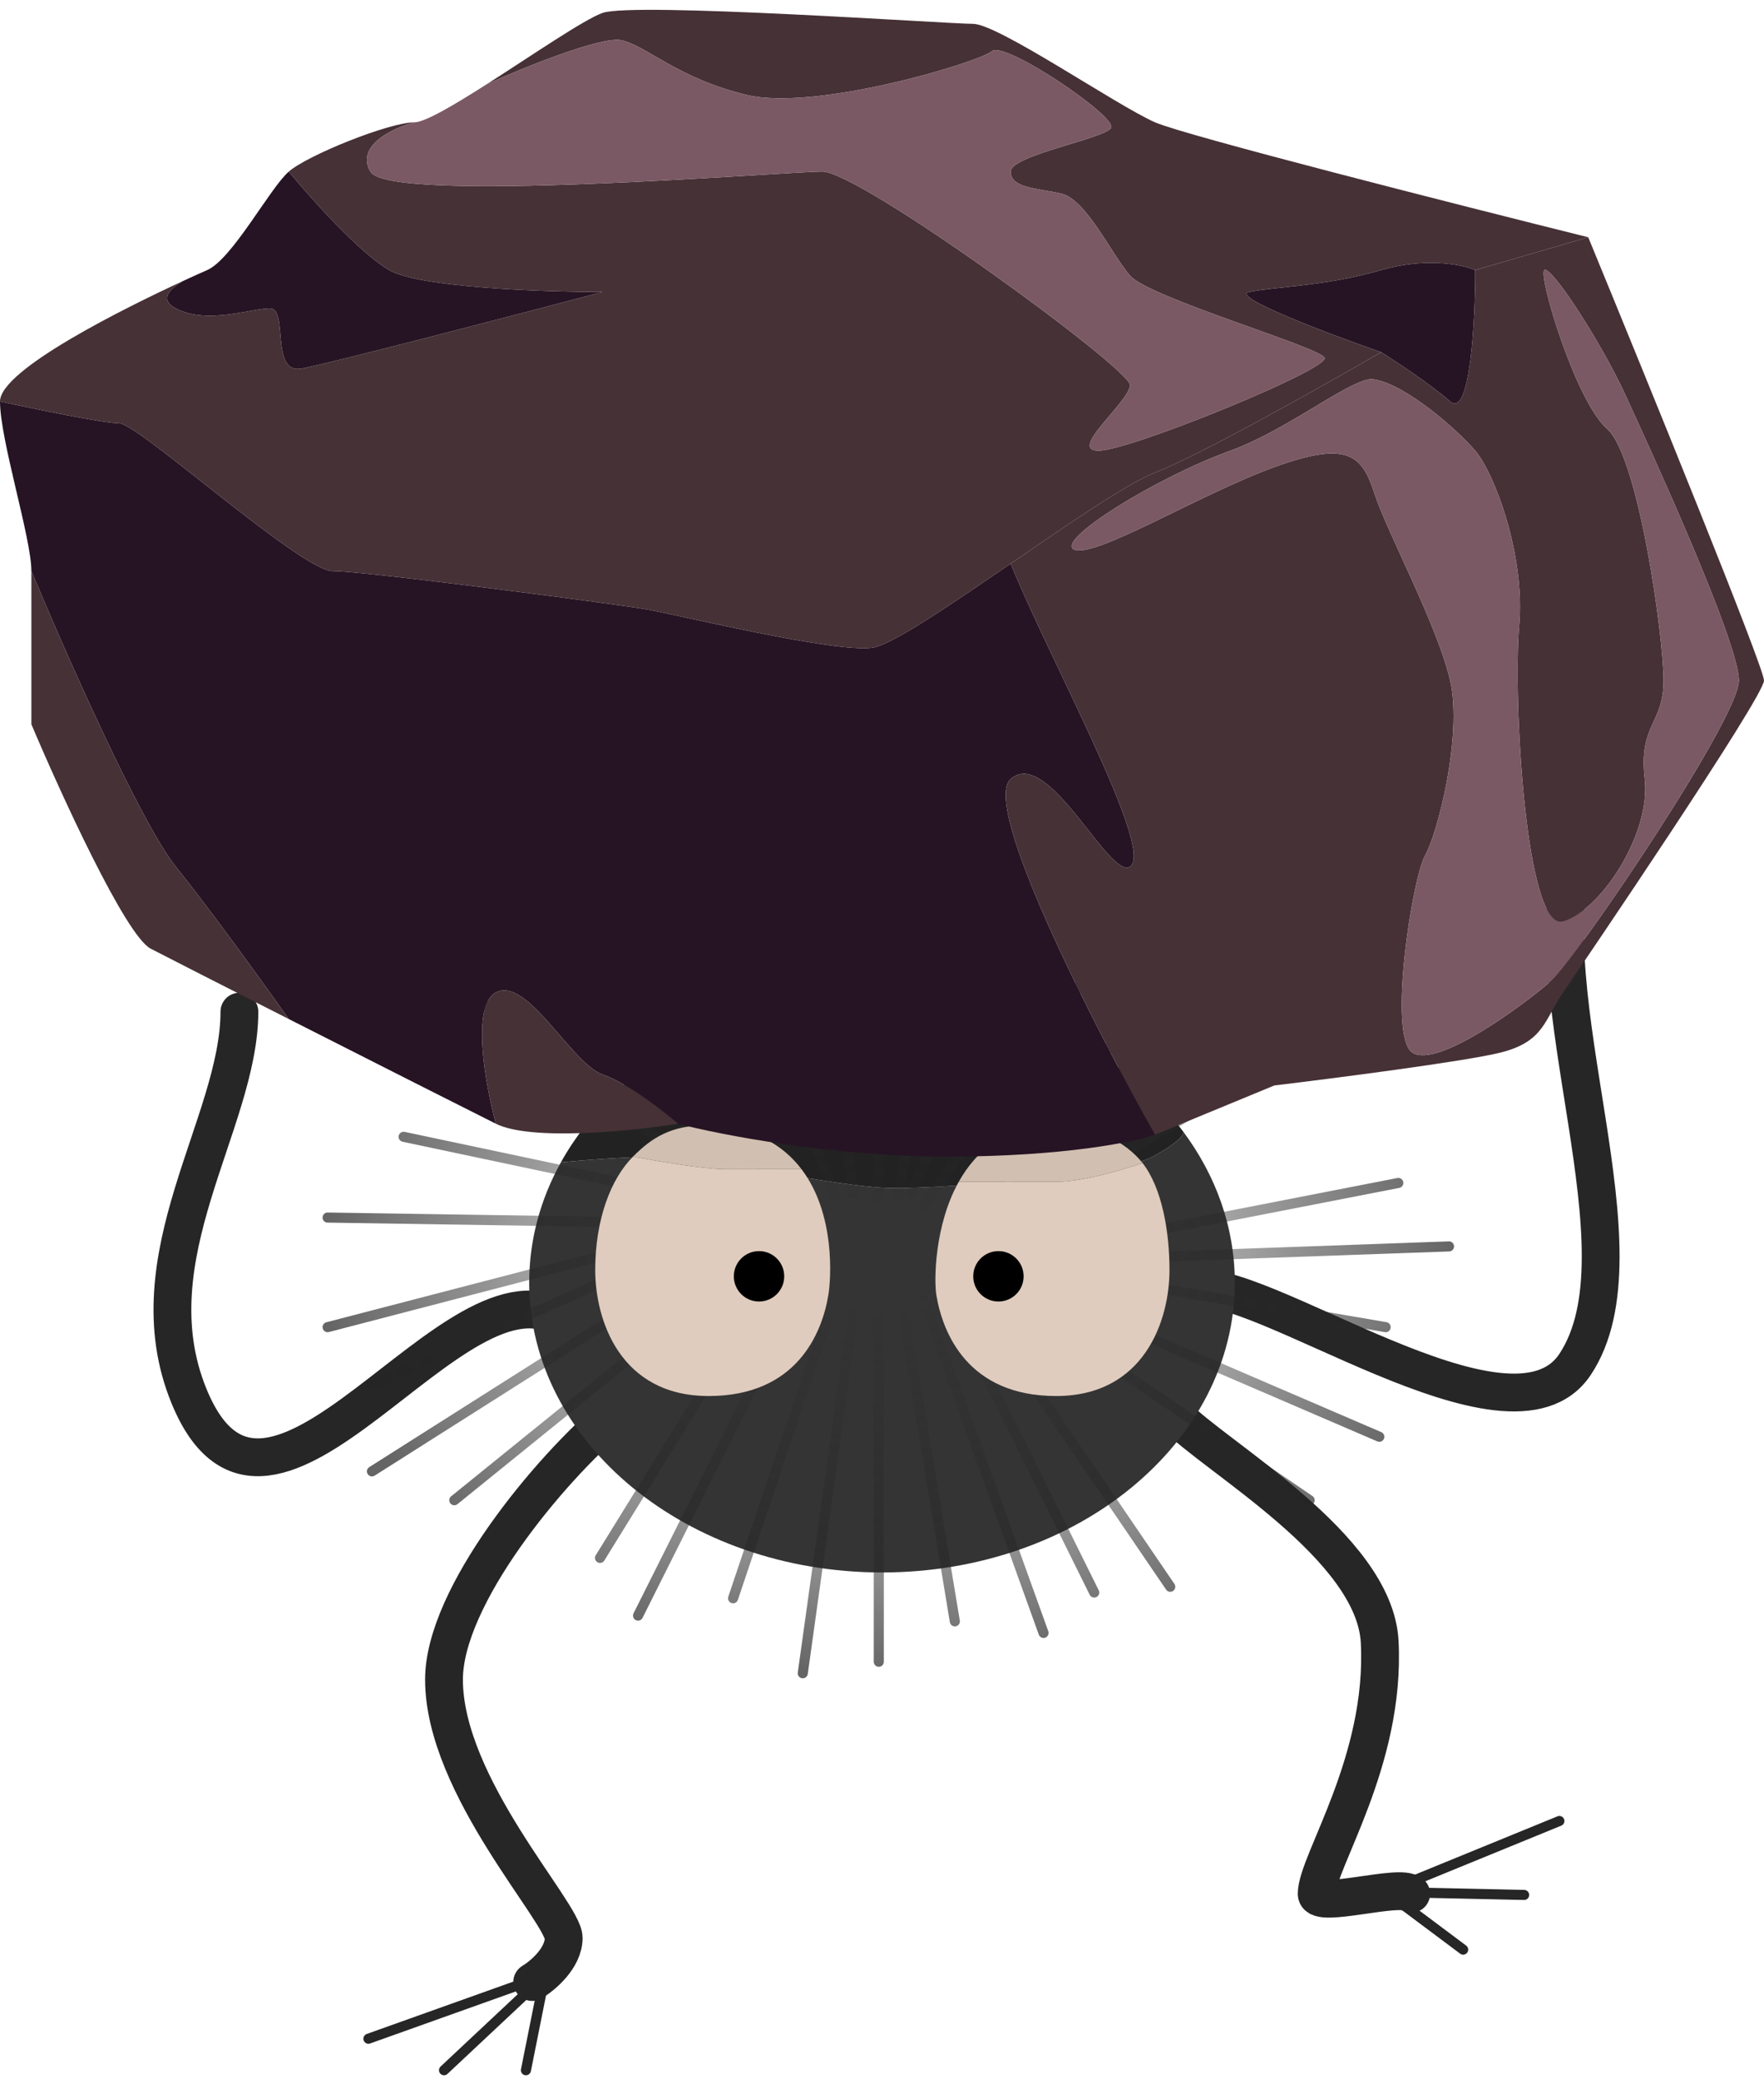
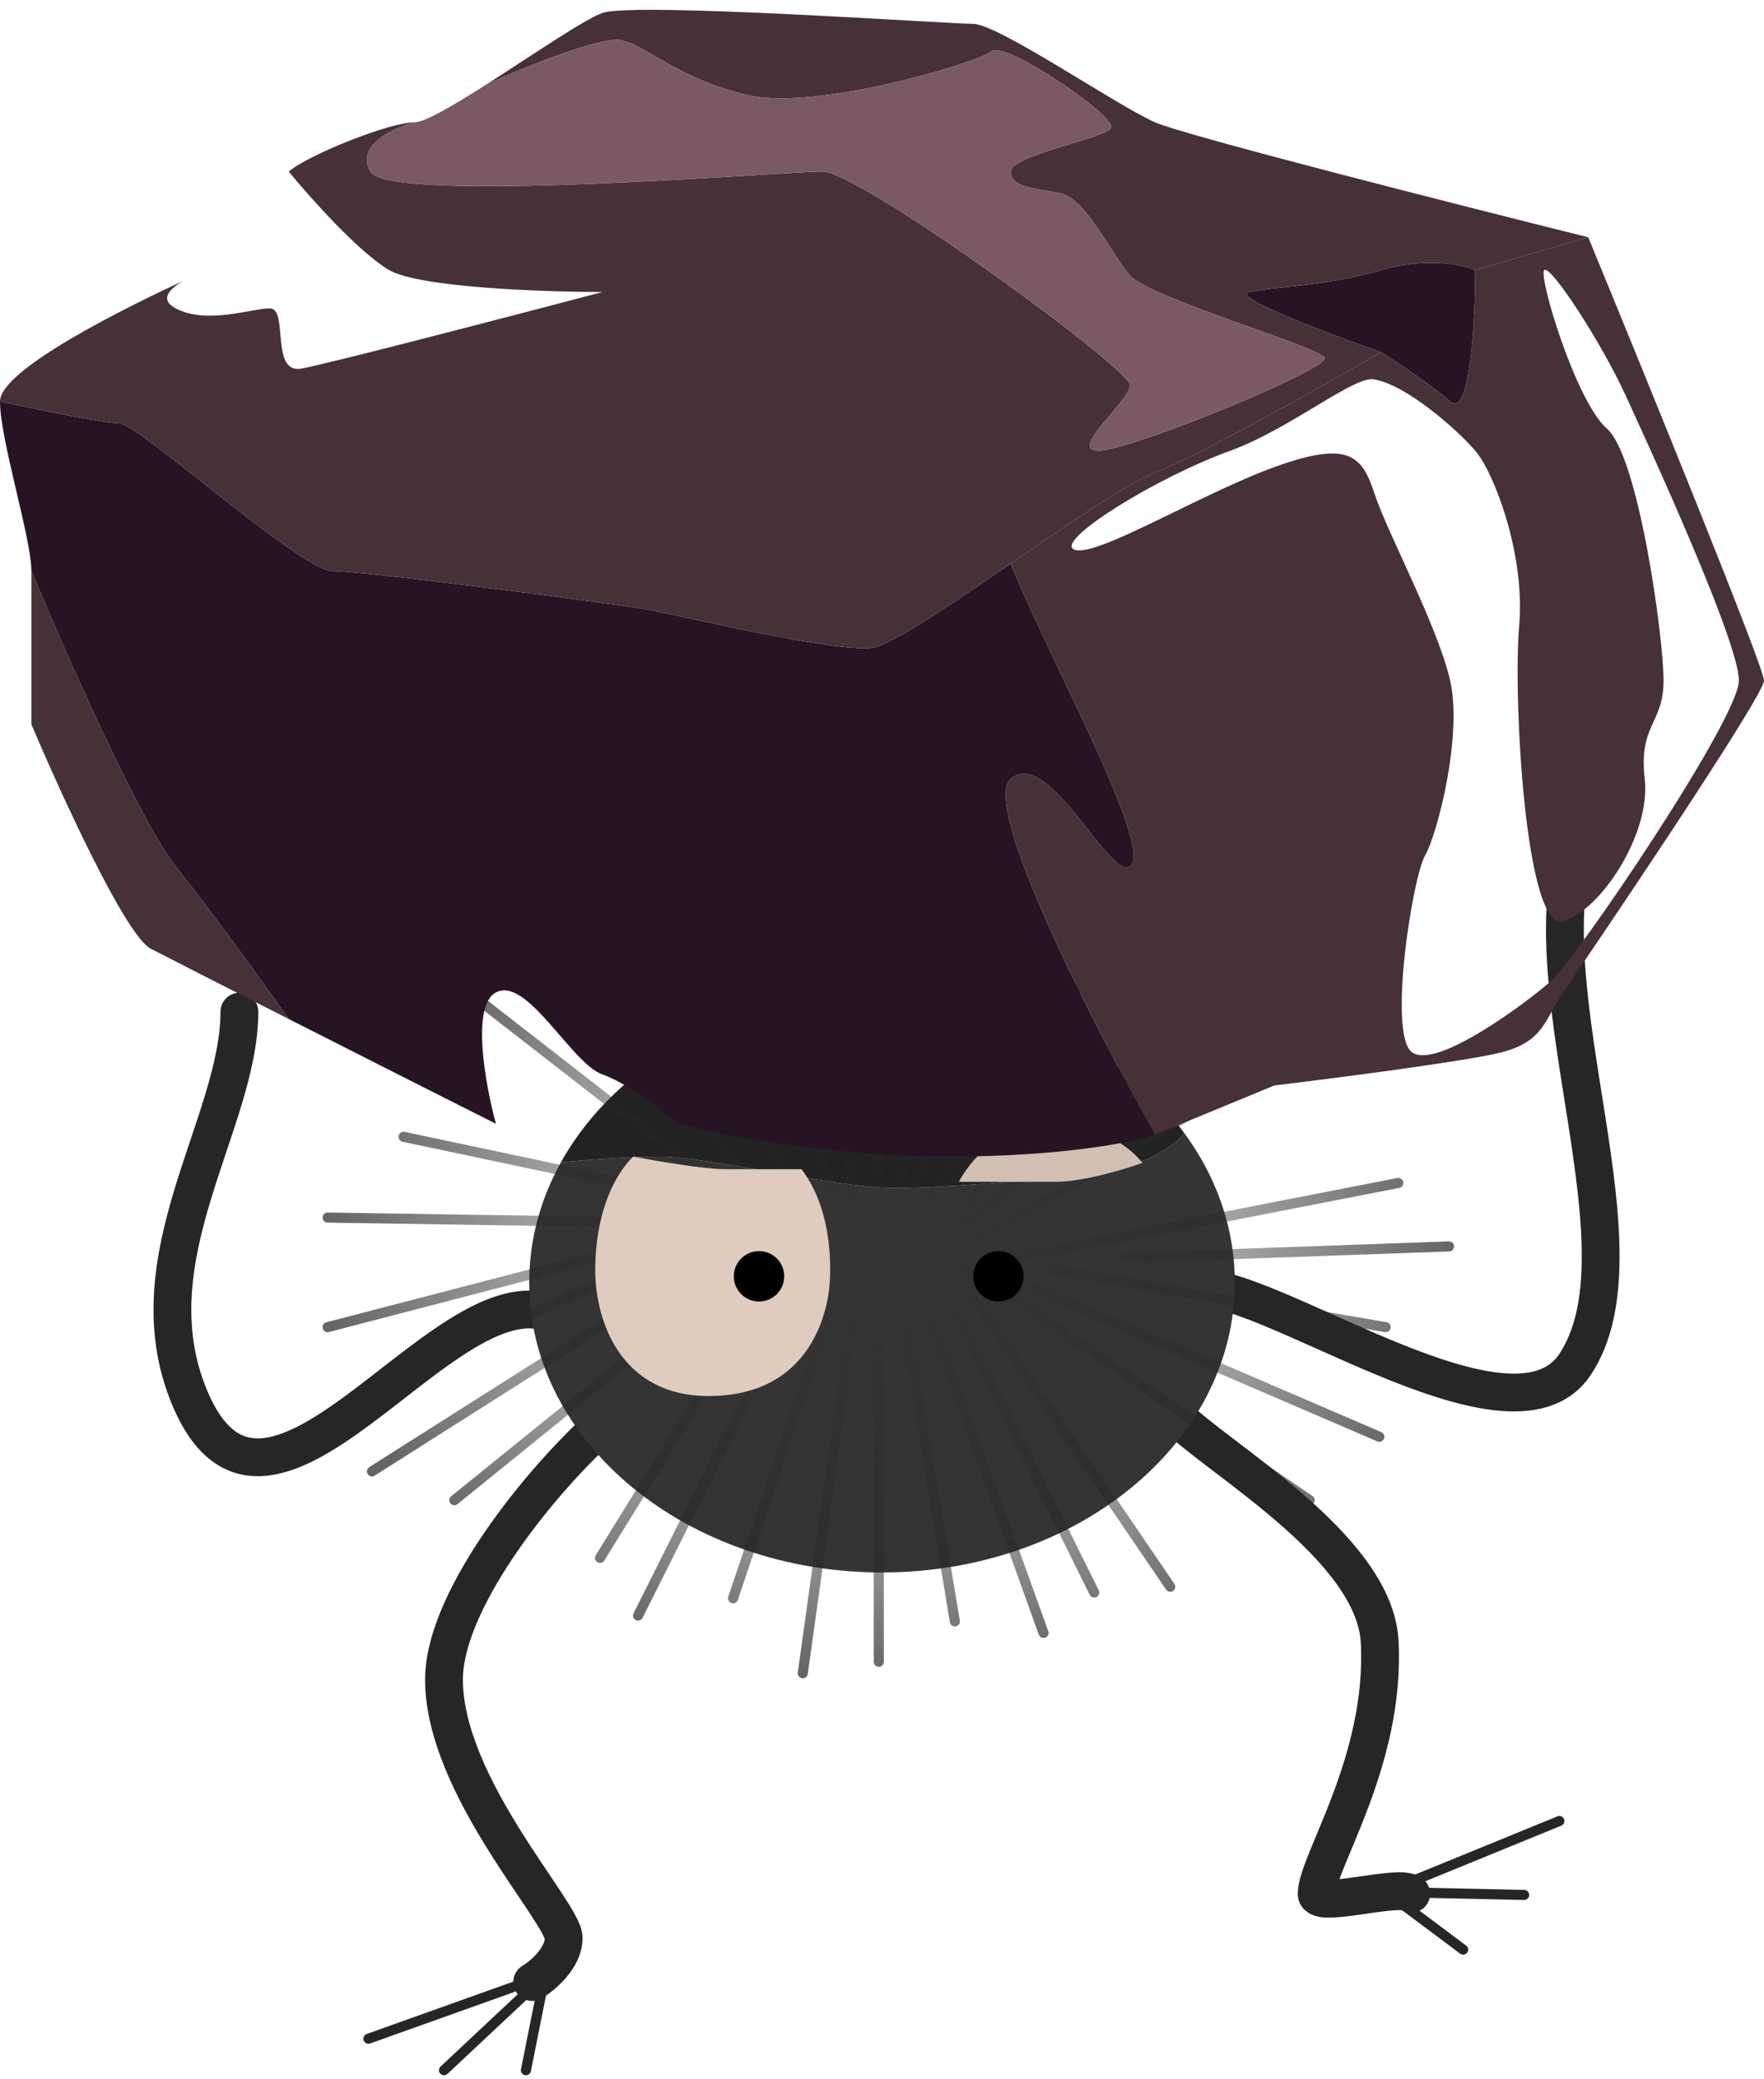
<svg xmlns="http://www.w3.org/2000/svg" width="140" height="165" viewBox="0 0 140 165" fill="none">
  <path d="M43.24 156.78L41.74 164.28M43.24 156.78L35.24 164.28M43.24 156.78L29.24 161.78" stroke="#262626" stroke-width="0.8" stroke-linecap="round" />
  <path d="M109.999 150.13L116.124 154.71M109.999 150.13L120.962 150.37M109.999 150.13L123.759 144.502" stroke="#262626" stroke-width="0.8" stroke-linecap="round" />
  <path d="M94.498 102.28C99.664 100.947 119.837 116.021 124.998 108.28C130.998 99.28 121.498 79.28 124.998 67.28M44.737 104.78C36.237 98.78 21.397 126.424 14.998 110.78C10.498 99.78 19 89.114 19 80.28M48.738 112.28C43.571 116.614 35.238 126.683 35.238 133.28C35.238 141.78 44.737 151.78 44.737 153.78C44.737 155.38 43.071 156.78 42.238 157.28M93.238 112.28C96.404 115.614 109.098 122.68 109.498 130.28C109.998 139.78 104.498 147.78 104.498 150.28C104.498 151.48 111.164 149.447 111.998 150.28" stroke="#262626" stroke-width="3" stroke-linecap="round" />
  <path fill-rule="evenodd" clip-rule="evenodd" d="M70 124.78C85.464 124.78 98 114.483 98 101.78C98 97.383 96.498 93.274 93.892 89.78C94.012 89.947 93.703 90.58 91.5 91.78C88.746 93.28 75.5 94.28 71 94.28C68.609 94.28 64.523 93.574 60.694 92.913C57.318 92.329 54.14 91.78 52.5 91.78C49.959 91.78 46.402 92.055 44.52 92.23C42.902 95.139 42 98.373 42 101.78C42 114.483 54.536 124.78 70 124.78Z" fill="#343434" />
  <path d="M71 94.28C75.5 94.28 88.746 93.28 91.5 91.78C93.703 90.58 94.012 89.947 93.892 89.78C88.97 83.182 80.111 78.78 70 78.78C58.684 78.78 48.936 84.294 44.52 92.23C46.402 92.055 49.959 91.78 52.5 91.78C54.14 91.78 57.318 92.329 60.694 92.913C64.523 93.574 68.609 94.28 71 94.28Z" fill="#222222" />
  <path d="M69.746 104.4V131.865M71.757 104.4L75.78 128.661M73.266 103.027L82.819 129.576M67.734 103.942L63.712 132.78M69.746 95.245V67.78M71.254 94.787L75.78 71.9M67.734 94.787L64.718 70.984M72.26 94.787L82.316 72.816M73.266 95.703L88.853 73.731M66.226 94.787L56.672 70.527M75.78 96.618L92.373 78.308M63.712 95.245L50.638 74.189M75.277 97.992L97.401 81.513M75.277 99.823L101.424 84.259M61.198 95.703L44.605 75.562M60.192 96.618L36.056 77.851M75.78 100.738L110.977 93.872M75.277 103.027L86.842 126.372M77.288 103.027L92.876 125.914M79.802 102.569L103.938 119.048M81.814 102.111L109.469 114.013M83.322 100.738L109.972 105.315M89.356 99.823L115 98.907M65.723 104.4L58.181 126.83M63.712 102.111L50.638 128.203M61.198 101.654L47.621 123.625M58.684 100.738L36.056 119.048M57.678 98.907L29.52 116.759M29.52 109.893L54.158 98.907M26 96.618L55.667 97.076M32.034 90.21L53.655 94.787M26 105.315L50.638 98.907" stroke="url(#paint0_radial_216_679)" stroke-opacity="0.7" stroke-width="0.8" stroke-linecap="round" stroke-linejoin="round" />
  <path fill-rule="evenodd" clip-rule="evenodd" d="M56.24 110.78C63.24 110.78 65.24 105.78 65.74 102.78C65.955 101.491 66.316 96.338 63.613 92.78H57.5C55.9 92.78 51.993 92.114 50.24 91.78C48.472 93.548 47.24 96.78 47.24 100.78C47.24 104.78 49.24 110.78 56.24 110.78Z" fill="#DFCCBE" />
-   <path d="M56.24 89.28C53.24 89.28 51.74 90.28 50.24 91.78C51.993 92.114 55.9 92.78 57.5 92.78H63.613C62.178 90.892 59.88 89.454 56.24 89.28Z" fill="#D1BFB1" />
-   <path fill-rule="evenodd" clip-rule="evenodd" d="M83.816 110.78C76.816 110.78 74.816 105.78 74.316 102.78C74.125 101.632 74.156 97.246 76.09 93.78H83.816C85.963 93.78 89.28 92.78 90.67 92.28C92.24 94.28 92.816 97.78 92.816 100.78C92.816 104.78 90.816 110.78 83.816 110.78Z" fill="#DFCCBE" />
  <path d="M83.816 89.28C86.816 89.28 89.36 90.612 90.67 92.28C89.28 92.78 85.963 93.78 83.816 93.78H76.09C77.478 91.293 79.847 89.28 83.816 89.28Z" fill="#D1BFB1" />
  <circle cx="60.24" cy="101.28" r="2" fill="black" />
  <circle cx="79.24" cy="101.28" r="2" fill="black" />
  <path d="M53.808 89.175C57.129 90.043 66.064 91.78 75.231 91.78C84.399 91.78 90.012 90.622 91.673 90.043C86.856 81.503 77.822 63.902 80.213 61.818C83.203 59.212 88.036 69.84 89.68 68.766C91.673 67.463 83.203 52.158 80.213 44.723C75.432 48.003 70.781 51.174 69.253 51.396C66.263 51.83 53.808 48.79 51.317 48.356C48.826 47.922 28.897 45.316 26.406 45.316C23.915 45.316 10.961 33.592 9.466 33.592C8.27 33.592 2.657 32.434 0 31.855C0 34.895 2.491 42.711 2.491 45.316C5.148 51.685 11.16 65.292 13.95 68.766C16.74 72.24 21.091 78.279 22.918 80.864C29.691 84.3 37.389 88.193 39.359 89.175C38.529 86.135 37.367 79.795 39.359 78.753C41.85 77.451 45.338 84.399 47.829 85.267C49.822 85.962 52.645 88.162 53.808 89.175Z" fill="#261424" />
-   <path d="M22.918 13.617C21.424 14.919 18.434 20.565 16.441 21.433C16.108 21.578 15.427 21.881 14.524 22.299C13.393 22.96 12.656 23.796 13.95 24.473C16.441 25.776 19.929 24.473 21.424 24.473C22.918 24.473 21.424 29.684 23.915 29.25C25.907 28.902 40.688 25.052 47.829 23.17C43.179 23.17 33.281 22.823 30.89 21.433C28.498 20.044 24.579 15.643 22.918 13.617Z" fill="#261424" />
  <path d="M99.146 23.17C97.552 23.517 105.457 26.499 109.609 27.947C110.771 28.671 113.495 30.465 115.089 31.855C116.683 33.245 117.082 25.486 117.082 21.433C116.085 20.999 113.196 20.391 109.609 21.433C105.125 22.736 101.139 22.736 99.146 23.17Z" fill="#261424" />
  <path d="M126.05 18.827C115.587 16.222 94.064 10.751 91.673 9.708C88.683 8.406 79.217 1.892 77.224 1.892C75.231 1.892 50.32 0.155 47.829 1.023C46.384 1.527 42.254 4.371 38.653 6.669C41.545 5.366 47.73 2.848 49.324 3.195C51.317 3.629 53.808 6.235 59.288 7.537C64.769 8.84 77.722 4.932 78.719 4.063C79.715 3.195 88.683 9.274 88.185 10.143C87.687 11.011 80.213 12.314 80.213 13.617C80.213 14.919 82.206 14.919 84.199 15.354C86.192 15.788 88.185 20.13 89.68 21.867C91.174 23.604 104.626 27.512 105.125 28.381C105.623 29.25 89.68 35.763 87.189 35.763C84.698 35.763 89.68 31.855 89.68 30.552C89.68 29.25 68.256 13.617 65.267 13.617C62.278 13.617 30.89 16.222 29.395 13.617C28.199 11.532 31.222 10.143 32.883 9.708C30.89 9.708 24.413 12.314 22.918 13.617C24.579 15.643 28.498 20.044 30.89 21.433C33.281 22.823 43.179 23.17 47.829 23.17C40.688 25.052 25.907 28.902 23.915 29.25C21.424 29.684 22.918 24.473 21.424 24.473C19.929 24.473 16.441 25.776 13.95 24.473C12.656 23.796 13.393 22.96 14.524 22.299C10.022 24.382 0 29.323 0 31.855C2.657 32.434 8.27 33.592 9.466 33.592C10.961 33.592 23.915 45.316 26.406 45.316C28.897 45.316 48.826 47.922 51.317 48.356C53.808 48.79 66.263 51.83 69.253 51.396C70.781 51.174 75.432 48.003 80.213 44.723L80.562 44.484C85.024 41.423 89.536 38.328 91.673 37.5C95.26 36.111 105.125 30.552 109.609 27.947C105.457 26.499 97.552 23.517 99.146 23.17C101.139 22.736 105.125 22.736 109.609 21.433C113.196 20.391 116.085 20.999 117.082 21.433L126.05 18.827Z" fill="#463136" />
  <path d="M2.491 57.475C4.816 62.975 9.964 74.237 11.957 75.279C13.041 75.846 17.705 78.219 22.918 80.864C21.091 78.279 16.74 72.24 13.95 68.766C11.16 65.292 5.148 51.685 2.491 45.316V57.475Z" fill="#463136" />
  <path fill-rule="evenodd" clip-rule="evenodd" d="M91.673 90.043L101.139 86.135C105.955 85.556 116.285 84.224 119.075 83.53C122.562 82.661 122.562 80.924 124.057 78.753C125.552 76.582 140 55.304 140 54.001C140 52.959 130.7 30.118 126.05 18.827L117.082 21.433C117.082 25.486 116.683 33.245 115.089 31.855C113.495 30.465 110.771 28.671 109.609 27.947C105.125 30.552 95.26 36.111 91.673 37.5C89.536 38.328 85.024 41.423 80.562 44.484L80.213 44.723C83.203 52.158 91.673 67.463 89.68 68.766C88.036 69.84 83.203 59.212 80.213 61.818C77.822 63.902 86.856 81.503 91.673 90.043ZM117.082 35.763C115.587 34.026 111.601 30.552 109.11 30.118C107.616 29.684 102.434 34.026 97.651 35.763C91.673 37.934 83.885 42.818 85.196 43.58C86.69 44.448 95.16 39.237 101.139 37.066C107.117 34.895 108.114 36.197 109.11 39.237C110.107 42.277 114.093 49.659 115.089 54.001C116.085 58.343 114.093 66.16 113.096 67.897C112.1 69.634 110.107 82.227 112.1 83.53C114.093 84.832 121.068 79.622 123.061 77.885C125.053 76.148 138.007 57.041 138.007 54.001C138.007 50.962 131.034 35.768 129.04 31.423L129.039 31.421C127.046 27.078 123.061 20.999 122.562 21.433C122.064 21.867 125.053 31.855 127.544 34.026C130.036 36.197 132.028 50.527 132.028 54.001C132.028 57.475 130.036 57.475 130.534 61.818C131.032 66.16 127.046 72.24 124.057 73.108C121.068 73.977 120.071 55.304 120.569 49.659C121.068 44.014 118.577 37.5 117.082 35.763Z" fill="#463136" />
-   <path d="M39.359 89.175C42.15 90.564 50.154 89.754 53.808 89.175C52.645 88.162 49.822 85.962 47.829 85.267C45.338 84.399 41.85 77.451 39.359 78.753C37.367 79.795 38.529 86.135 39.359 89.175Z" fill="#463136" />
-   <path d="M109.11 30.118C111.601 30.552 115.587 34.026 117.082 35.763C118.577 37.5 121.068 44.014 120.569 49.659C120.071 55.304 121.068 73.977 124.057 73.108C127.046 72.24 131.032 66.16 130.534 61.818C130.036 57.475 132.028 57.475 132.028 54.001C132.028 50.527 130.036 36.197 127.544 34.026C125.053 31.855 122.064 21.867 122.562 21.433C123.061 20.999 127.046 27.078 129.039 31.421L129.04 31.423C131.034 35.768 138.007 50.962 138.007 54.001C138.007 57.041 125.053 76.148 123.061 77.885C121.068 79.622 114.093 84.832 112.1 83.53C110.107 82.227 112.1 69.634 113.096 67.897C114.093 66.16 116.085 58.343 115.089 54.001C114.093 49.659 110.107 42.277 109.11 39.237C108.114 36.197 107.117 34.895 101.139 37.066C95.16 39.237 86.69 44.448 85.196 43.58C83.885 42.818 91.673 37.934 97.651 35.763C102.434 34.026 107.616 29.684 109.11 30.118Z" fill="#7A5964" />
  <path d="M32.883 9.708C31.222 10.143 28.199 11.532 29.395 13.617C30.89 16.222 62.278 13.617 65.267 13.617C68.256 13.617 89.68 29.25 89.68 30.552C89.68 31.855 84.698 35.763 87.189 35.763C89.68 35.763 105.623 29.25 105.125 28.381C104.626 27.512 91.174 23.604 89.68 21.867C88.185 20.13 86.192 15.788 84.199 15.354C82.206 14.919 80.213 14.919 80.213 13.617C80.213 12.314 87.687 11.011 88.185 10.143C88.683 9.274 79.715 3.195 78.719 4.063C77.722 4.932 64.769 8.84 59.288 7.537C53.808 6.235 51.317 3.629 49.324 3.195C47.73 2.848 41.545 5.366 38.653 6.669C36.048 8.331 33.719 9.708 32.883 9.708Z" fill="#7A5964" />
  <defs>
    <radialGradient id="paint0_radial_216_679" cx="0" cy="0" r="1" gradientUnits="userSpaceOnUse" gradientTransform="translate(70.5 100.28) rotate(90) scale(32.5 44.5)">
      <stop stop-color="#2D2D2D" stop-opacity="0" />
      <stop offset="1" stop-color="#242424" />
    </radialGradient>
  </defs>
</svg>